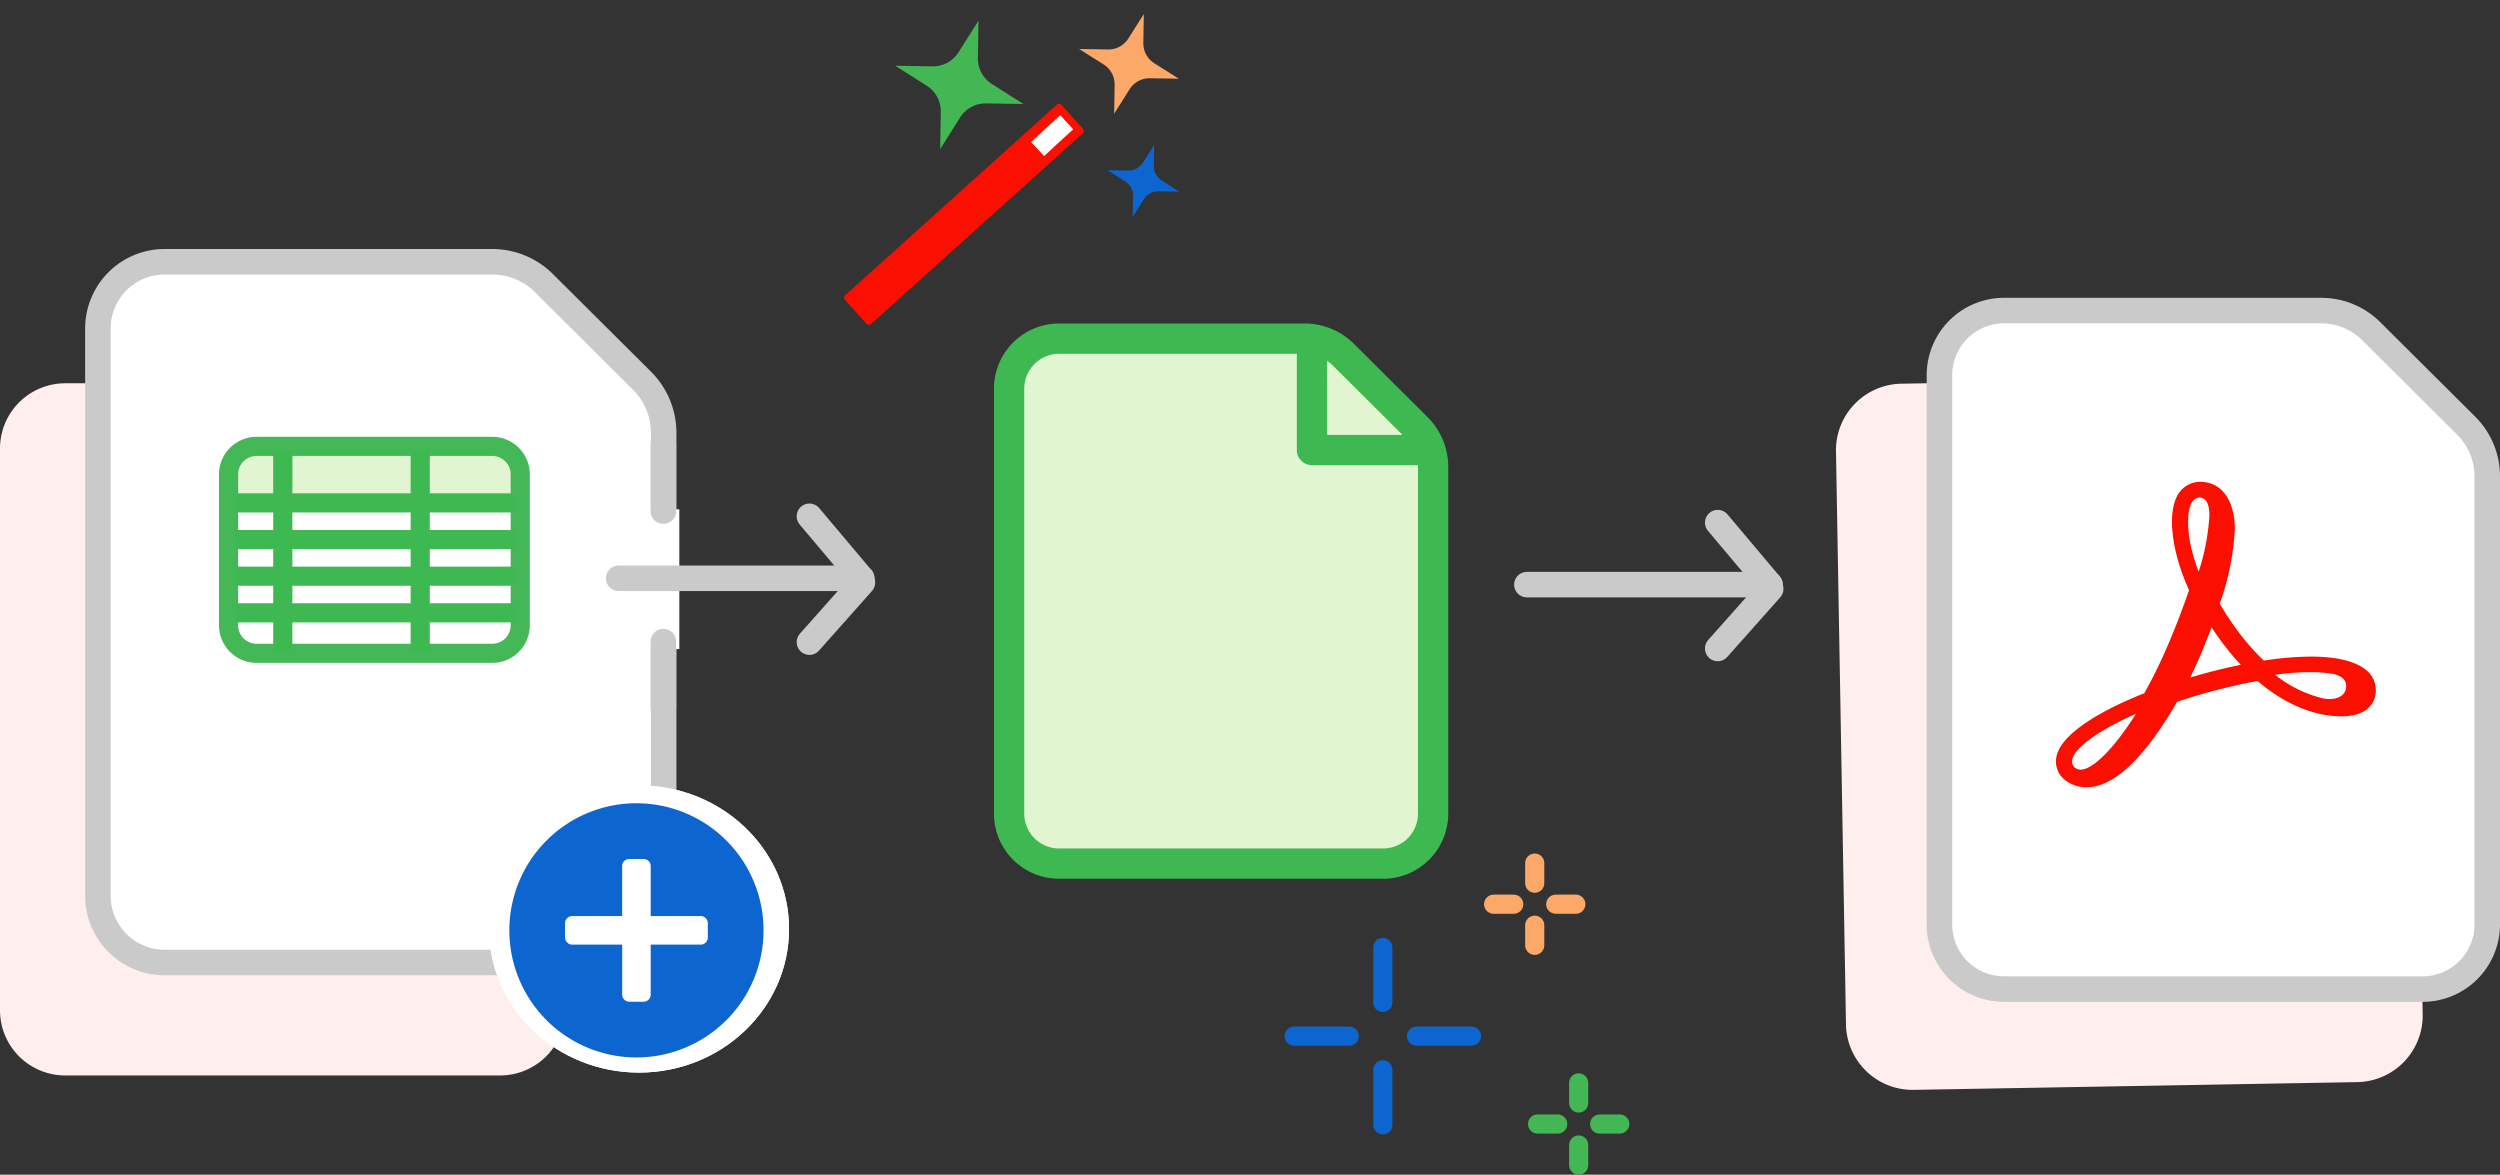
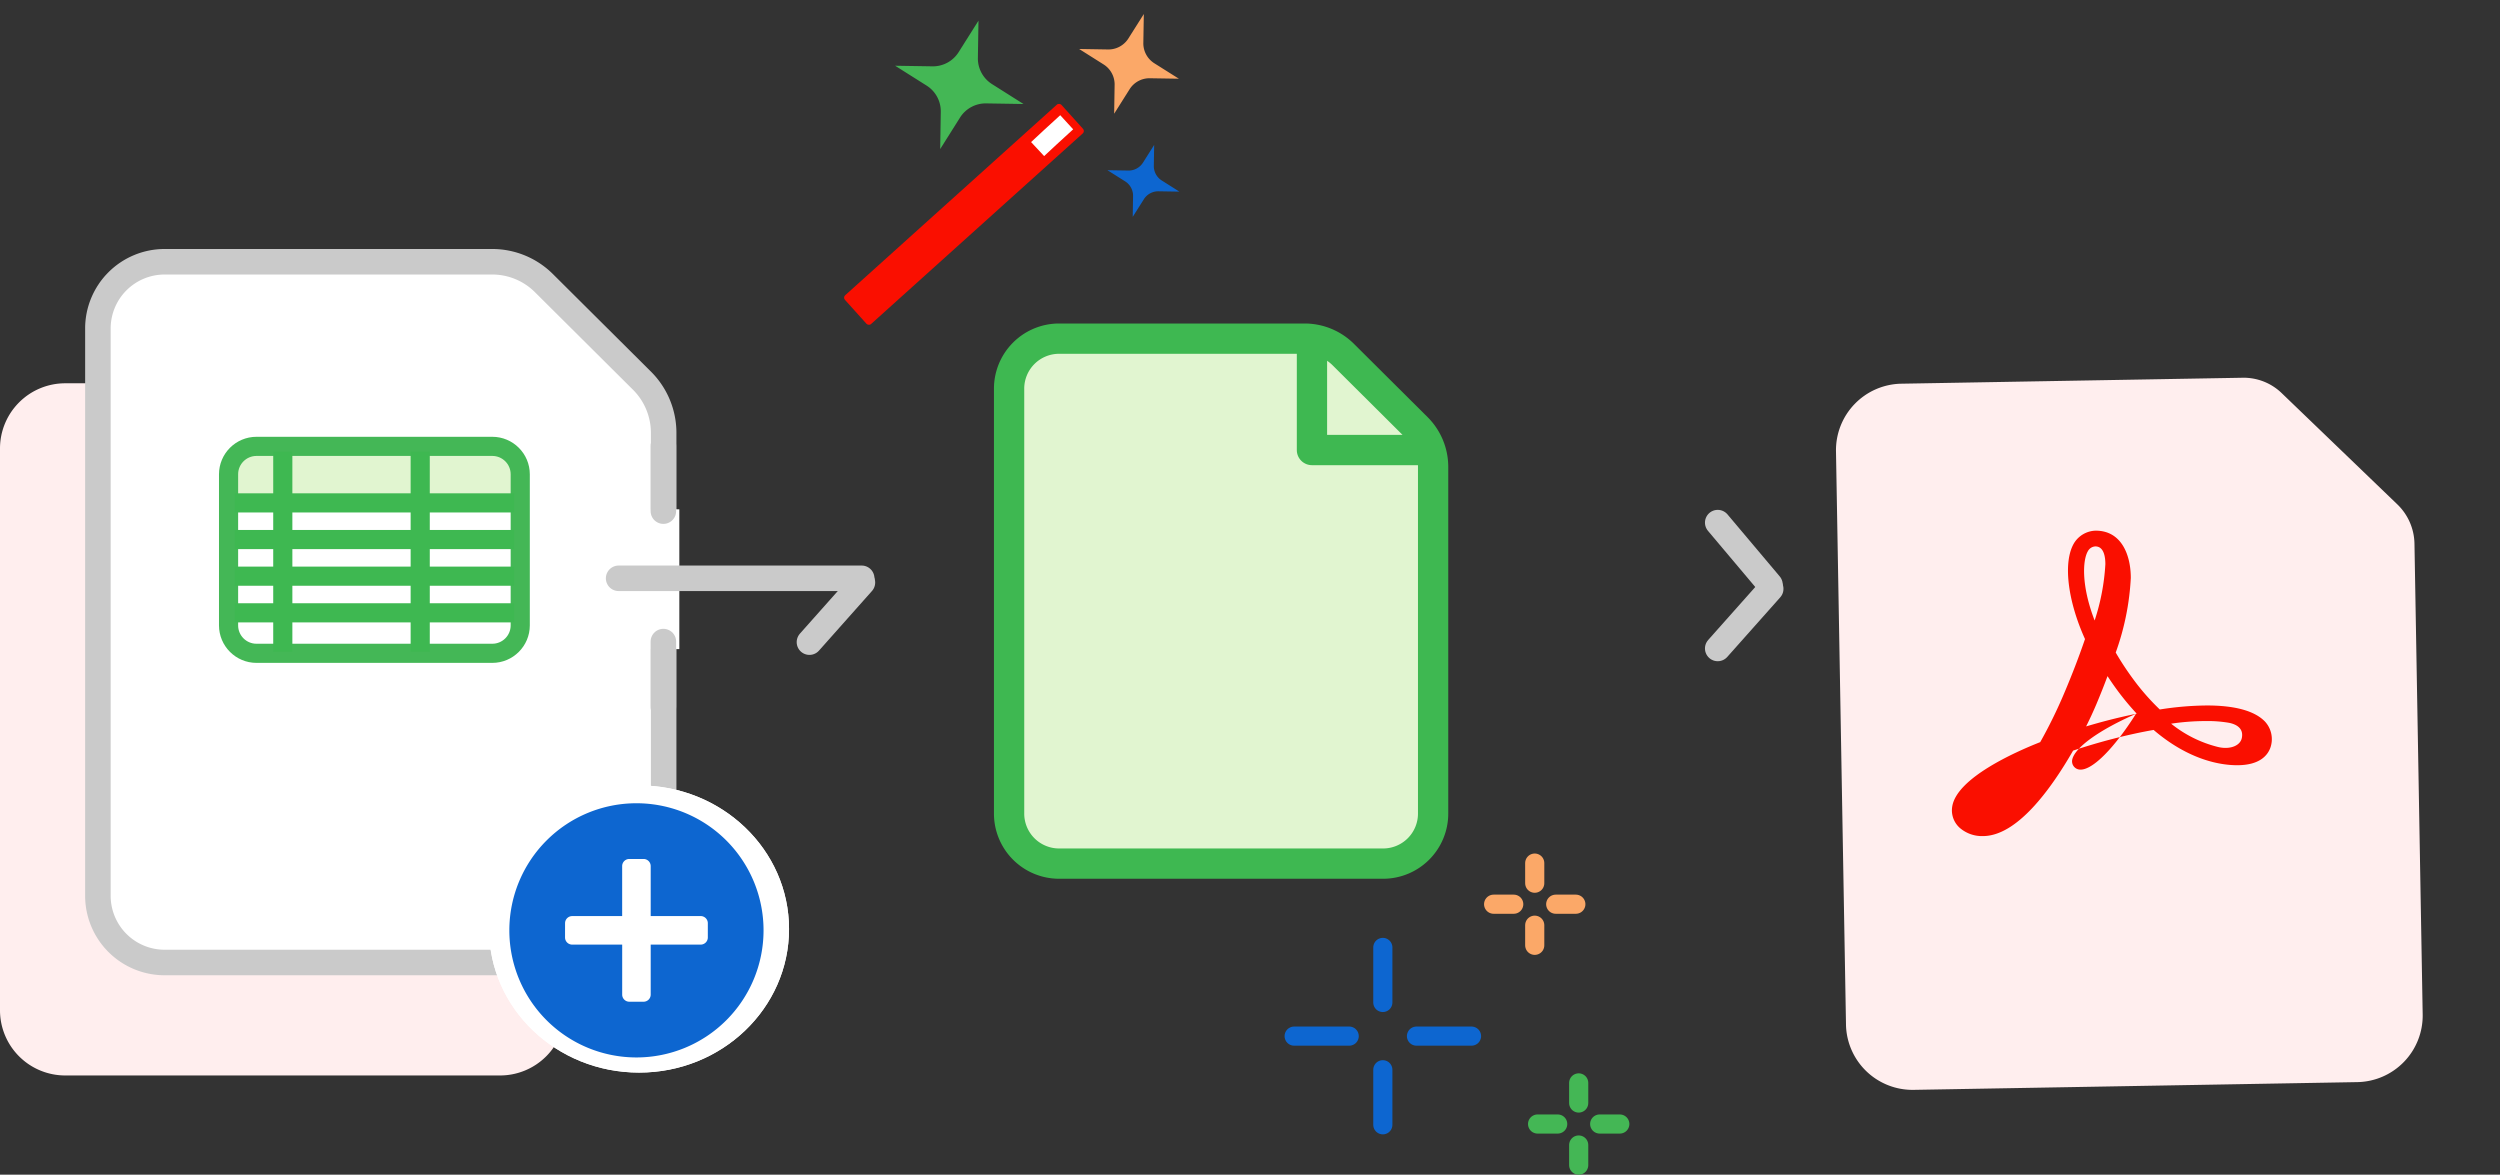
<svg xmlns="http://www.w3.org/2000/svg" width="391.743" height="184.072" viewBox="0 0 391.743 184.072">
  <rect x="0" y="0" width="391.743" height="184.072" fill="#333333" stroke="none" />
  <g id="Group_160050" data-name="Group 160050" transform="translate(-2.36 -6.929)">
    <path id="Path_102718" data-name="Path 102718" d="M-99.713,470.723h-43.092l-5.374,5.685v72.045l5.374,3.962h55.819l5.516-9.258V486.065Z" transform="translate(308.258 -409.822)" fill="#e1f5d0" />
    <path id="Path_101227" data-name="Path 101227" d="M10.221,0A10.219,10.219,0,0,0,0,10.219V98.24a10.221,10.221,0,0,0,10.221,10.221H78.356A10.221,10.221,0,0,0,88.576,98.24V25.891a8.58,8.58,0,0,0-2.522-6.03L68.612,2.486a8.415,8.415,0,0,0-6-2.486Z" transform="translate(2.36 66.99)" fill="#fee" style="isolation: isolate" />
    <path id="Path_101389" data-name="Path 101389" d="M183,298.184V209.32a10.458,10.458,0,0,1,10.444-10.47h51.349a11.477,11.477,0,0,1,8.093,3.343l15.373,15.295a11.533,11.533,0,0,1,3.394,8.175v72.521a10.458,10.458,0,0,1-10.444,10.47H193.444A10.458,10.458,0,0,1,183,298.184Z" transform="translate(-165.299 -150.904)" fill="#fff" stroke="#cacaca" stroke-linecap="round" stroke-linejoin="round" stroke-width="4" />
    <g id="Group_155653" data-name="Group 155653" transform="translate(158.109 57.621)">
      <path id="Path_101392" data-name="Path 101392" d="M321.609,203.574a6.239,6.239,0,0,0-.873-.723v11.615h11.819Zm-5.619-1.814H278.732a5.464,5.464,0,0,0-5.455,5.474V273.8a5.466,5.466,0,0,0,5.455,5.475h50.788a5.466,5.466,0,0,0,5.455-5.475v-54.32c0-.089,0-.179-.006-.267l-16.6,0A2.372,2.372,0,0,1,316,217.069l-.011-.229Zm1.228-4.746a10.972,10.972,0,0,1,7.737,3.2l11.52,11.463a11.014,11.014,0,0,1,3.245,7.809V273.8a10.211,10.211,0,0,1-10.2,10.221H278.732a10.211,10.211,0,0,1-10.2-10.221V207.234a10.21,10.21,0,0,1,10.2-10.22Z" transform="translate(-268.531 -197.014)" fill="#3eb851" fill-rule="evenodd" />
      <path id="Path_101393" data-name="Path 101393" d="M319.863,201.829a6.237,6.237,0,0,0-.873-.723V212.72h11.819Zm-5.619-1.814H276.986a5.464,5.464,0,0,0-5.455,5.474v66.568a5.466,5.466,0,0,0,5.455,5.475h50.788a5.466,5.466,0,0,0,5.455-5.475q0-54.5-.006-54.587t-16.6,0a2.372,2.372,0,0,1-2.362-2.144l-.011-.229Z" transform="translate(-266.785 -195.268)" fill="none" fill-rule="evenodd" style="isolation: isolate" />
    </g>
    <g id="Group_155517" data-name="Group 155517" transform="translate(205.15 155.388)">
      <line id="Line_6847" data-name="Line 6847" y2="8.625" transform="translate(13.896 0)" fill="none" stroke="#0d66d0" stroke-linecap="round" stroke-width="3" />
      <line id="Line_6848" data-name="Line 6848" y2="8.625" transform="translate(13.896 19.168)" fill="none" stroke="#0d66d0" stroke-linecap="round" stroke-width="3" />
      <line id="Line_6850" data-name="Line 6850" y2="8.625" transform="translate(27.793 13.897) rotate(90)" fill="none" stroke="#0d66d0" stroke-linecap="round" stroke-width="3" />
      <line id="Line_6849" data-name="Line 6849" y2="8.625" transform="translate(8.625 13.897) rotate(90)" fill="none" stroke="#0d66d0" stroke-linecap="round" stroke-width="3" />
    </g>
    <g id="Group_155518" data-name="Group 155518" transform="translate(243.295 176.617)">
      <line id="Line_6847-2" data-name="Line 6847" y2="3.152" transform="translate(6.442)" fill="none" stroke="#44b755" stroke-linecap="round" stroke-width="3" />
      <line id="Line_6848-2" data-name="Line 6848" y2="3.152" transform="translate(6.442 9.732)" fill="none" stroke="#44b755" stroke-linecap="round" stroke-width="3" />
      <line id="Line_6850-2" data-name="Line 6850" y2="3.152" transform="translate(12.883 6.442) rotate(90)" fill="none" stroke="#44b755" stroke-linecap="round" stroke-width="3" />
      <line id="Line_6849-2" data-name="Line 6849" y2="3.152" transform="translate(3.152 6.442) rotate(90)" fill="none" stroke="#44b755" stroke-linecap="round" stroke-width="3" />
    </g>
    <g id="Group_156060" data-name="Group 156060" transform="translate(236.406 142.173)">
      <line id="Line_6847-3" data-name="Line 6847" y2="3.152" transform="translate(6.442)" fill="none" stroke="#fba868" stroke-linecap="round" stroke-width="3" />
      <line id="Line_6848-3" data-name="Line 6848" y2="3.152" transform="translate(6.442 9.732)" fill="none" stroke="#fba868" stroke-linecap="round" stroke-width="3" />
      <line id="Line_6850-3" data-name="Line 6850" y2="3.152" transform="translate(12.883 6.442) rotate(90)" fill="none" stroke="#fba868" stroke-linecap="round" stroke-width="3" />
      <line id="Line_6849-3" data-name="Line 6849" y2="3.152" transform="translate(3.152 6.442) rotate(90)" fill="none" stroke="#fba868" stroke-linecap="round" stroke-width="3" />
    </g>
    <g id="Group_155656" data-name="Group 155656" transform="translate(136.588 6.768) rotate(3)">
      <rect id="Canvas" width="54.896" height="54.896" transform="translate(0 0.16)" fill="#ff13dc" opacity="0" />
      <rect id="Rectangle_148642" data-name="Rectangle 148642" width="45.652" height="6.063" rx="0.5" transform="translate(0.282 46.817) rotate(-45)" fill="#fa0f00" />
      <path id="Path_101399" data-name="Path 101399" d="M7.1,0l.118,3.268A2.662,2.662,0,0,0,8.579,5.5l2.853,1.6-3.268.118A2.662,2.662,0,0,0,5.936,8.576l-1.6,2.854L4.217,8.162A2.662,2.662,0,0,0,2.853,5.934L0,4.337l3.268-.118A2.666,2.666,0,0,0,5.5,2.854Z" transform="translate(40.659 20.401)" fill="#0d66d0" />
      <path id="Path_101400" data-name="Path 101400" d="M9.839,0,10,4.532A3.694,3.694,0,0,0,11.89,7.621l3.964,2.215L11.321,10a3.689,3.689,0,0,0-3.091,1.887L6.015,15.843l-.165-4.532A3.7,3.7,0,0,0,3.962,8.22L0,6,4.532,5.84A3.7,3.7,0,0,0,7.623,3.953Z" transform="translate(35.228 0)" fill="#fba868" />
      <path id="Path_101401" data-name="Path 101401" d="M12.673,0l.211,5.837a4.756,4.756,0,0,0,2.425,3.979L20.4,12.672l-5.837.211a4.758,4.758,0,0,0-3.98,2.425l-2.85,5.1L7.52,14.571a4.758,4.758,0,0,0-2.425-3.98L0,7.736l5.837-.211A4.761,4.761,0,0,0,9.818,5.1Z" transform="translate(6.577 2.395)" fill="#44b755" />
      <path id="Path_101544" data-name="Path 101544" d="M0,4.437,1.873,2.5,4.332,0" transform="translate(29.555 17.569)" fill="none" stroke="#fff" stroke-width="3" />
    </g>
    <path id="Path_101390" data-name="Path 101390" d="M10.429,0A10.427,10.427,0,0,0,0,10.427v89.814A10.429,10.429,0,0,0,10.429,110.67H79.951A10.429,10.429,0,0,0,90.38,100.241V26.419a8.755,8.755,0,0,0-2.573-6.153L70.01,2.536A8.587,8.587,0,0,0,63.891,0Z" transform="translate(289.872 67.236) rotate(-1)" fill="#fee" style="isolation: isolate" />
-     <path id="Path_4" data-name="Path 4" d="M183,295.029V208.987a10.126,10.126,0,0,1,10.113-10.137h49.719a11.112,11.112,0,0,1,7.836,3.237L265.552,216.9a11.166,11.166,0,0,1,3.286,7.916v70.217a10.126,10.126,0,0,1-10.113,10.137H193.113A10.126,10.126,0,0,1,183,295.029Z" transform="translate(123.265 -143.254)" fill="#fff" stroke="#cacaca" stroke-linecap="round" stroke-linejoin="round" stroke-width="4" />
-     <path id="Path_5" data-name="Path 5" d="M204.038,245.711c-3.39,5.358-6.726,8.742-8.677,8.742a1.3,1.3,0,0,1-1.315-1.53c.37-1.919,4.233-4.685,9.992-7.212Zm16.3-7.658c-1.457.3-2.961.647-4.487,1.042-1.1.285-2.208.6-3.321.928.592-1.186,1.135-2.361,1.606-3.478.623-1.477,1.209-2.953,1.748-4.4.472.728.962,1.435,1.461,2.116a42.448,42.448,0,0,0,3.111,3.763Zm-7.529-25.492a1.4,1.4,0,0,1,1.172-.743c1.284,0,1.563,1.518,1.563,2.79a34.213,34.213,0,0,1-1.681,8.82c-2.155-5.6-1.854-9.522-1.054-10.867Zm24.123,29.261c-.187.954-1.191,1.569-2.568,1.569a4.99,4.99,0,0,1-1.16-.142,19.04,19.04,0,0,1-7.356-3.653,37.129,37.129,0,0,1,5.442-.411,20.011,20.011,0,0,1,3.628.273c1.089.222,2.32.812,2.013,2.363Zm3.653-2.527c-1.606-1.691-4.68-2.552-9.133-2.552a49.12,49.12,0,0,0-7.377.629,36.223,36.223,0,0,1-4.249-4.866,44.462,44.462,0,0,1-2.658-4.054,40.56,40.56,0,0,0,2.363-11.693c0-3.58-1.445-7.409-5.5-7.409a4.094,4.094,0,0,0-3.4,1.968c-1.73,2.914-1.038,8.915,1.724,15.02-.961,2.8-2.009,5.535-3.293,8.561a75.69,75.69,0,0,1-3.724,7.586c-4.137,1.636-12.932,5.6-13.769,9.98a3.672,3.672,0,0,0,1.2,3.49,5.3,5.3,0,0,0,3.584,1.254c5.3,0,10.578-7.2,14.135-13.39,2.019-.674,4.082-1.286,6.135-1.819,2.251-.586,4.428-1.066,6.481-1.424,5.608,4.8,10.594,5.529,13.093,5.529,3.433,0,4.717-1.459,5.185-2.688a4.061,4.061,0,0,0-.8-4.123Z" transform="translate(133.02 -126.926)" fill="#fa0f00" fill-rule="evenodd" />
+     <path id="Path_5" data-name="Path 5" d="M204.038,245.711c-3.39,5.358-6.726,8.742-8.677,8.742a1.3,1.3,0,0,1-1.315-1.53c.37-1.919,4.233-4.685,9.992-7.212Zc-1.457.3-2.961.647-4.487,1.042-1.1.285-2.208.6-3.321.928.592-1.186,1.135-2.361,1.606-3.478.623-1.477,1.209-2.953,1.748-4.4.472.728.962,1.435,1.461,2.116a42.448,42.448,0,0,0,3.111,3.763Zm-7.529-25.492a1.4,1.4,0,0,1,1.172-.743c1.284,0,1.563,1.518,1.563,2.79a34.213,34.213,0,0,1-1.681,8.82c-2.155-5.6-1.854-9.522-1.054-10.867Zm24.123,29.261c-.187.954-1.191,1.569-2.568,1.569a4.99,4.99,0,0,1-1.16-.142,19.04,19.04,0,0,1-7.356-3.653,37.129,37.129,0,0,1,5.442-.411,20.011,20.011,0,0,1,3.628.273c1.089.222,2.32.812,2.013,2.363Zm3.653-2.527c-1.606-1.691-4.68-2.552-9.133-2.552a49.12,49.12,0,0,0-7.377.629,36.223,36.223,0,0,1-4.249-4.866,44.462,44.462,0,0,1-2.658-4.054,40.56,40.56,0,0,0,2.363-11.693c0-3.58-1.445-7.409-5.5-7.409a4.094,4.094,0,0,0-3.4,1.968c-1.73,2.914-1.038,8.915,1.724,15.02-.961,2.8-2.009,5.535-3.293,8.561a75.69,75.69,0,0,1-3.724,7.586c-4.137,1.636-12.932,5.6-13.769,9.98a3.672,3.672,0,0,0,1.2,3.49,5.3,5.3,0,0,0,3.584,1.254c5.3,0,10.578-7.2,14.135-13.39,2.019-.674,4.082-1.286,6.135-1.819,2.251-.586,4.428-1.066,6.481-1.424,5.608,4.8,10.594,5.529,13.093,5.529,3.433,0,4.717-1.459,5.185-2.688a4.061,4.061,0,0,0-.8-4.123Z" transform="translate(133.02 -126.926)" fill="#fa0f00" fill-rule="evenodd" />
    <line id="Line_6856" data-name="Line 6856" y2="21.903" transform="translate(106.309 86.737)" fill="none" stroke="#fff" stroke-width="5" />
    <line id="Line_6857" data-name="Line 6857" y2="10.221" transform="translate(106.309 107.464)" fill="none" stroke="#cacaca" stroke-linecap="round" stroke-width="4" />
    <line id="Line_6858" data-name="Line 6858" y2="10.221" transform="translate(106.309 76.8)" fill="none" stroke="#cacaca" stroke-linecap="round" stroke-width="4" />
    <g id="Group_156085" data-name="Group 156085" transform="translate(99.296 107.55) rotate(-90)">
      <line id="Line_6851" data-name="Line 6851" y2="38.087" transform="translate(10.002 0)" fill="none" stroke="#cacaca" stroke-linecap="round" stroke-width="4" />
      <line id="Line_6854" data-name="Line 6854" x2="9.34" y2="8.302" transform="translate(0 29.902)" fill="none" stroke="#cacaca" stroke-linecap="round" stroke-width="4" />
-       <line id="Line_6855" data-name="Line 6855" x1="9.716" y2="8.185" transform="translate(10.002 29.902)" fill="none" stroke="#cacaca" stroke-linecap="round" stroke-width="4" />
    </g>
    <g id="Group_160019" data-name="Group 160019" transform="translate(241.621 108.54) rotate(-90)">
-       <line id="Line_6851-2" data-name="Line 6851" y2="38.087" transform="translate(10.002 0)" fill="none" stroke="#cacaca" stroke-linecap="round" stroke-width="4" />
      <line id="Line_6854-2" data-name="Line 6854" x2="9.34" y2="8.302" transform="translate(0 29.902)" fill="none" stroke="#cacaca" stroke-linecap="round" stroke-width="4" />
      <line id="Line_6855-2" data-name="Line 6855" x1="9.716" y2="8.185" transform="translate(10.002 29.902)" fill="none" stroke="#cacaca" stroke-linecap="round" stroke-width="4" />
    </g>
    <g id="Group_155657" data-name="Group 155657" transform="translate(38.957 77.697)">
      <path id="Path_101549" data-name="Path 101549" d="M2.874,0H41.266a2.874,2.874,0,0,1,2.874,2.874V4.662a2.874,2.874,0,0,1-2.874,2.874H2.874A2.874,2.874,0,0,1,0,4.662V2.874A2.874,2.874,0,0,1,2.874,0Z" transform="translate(0 0.677)" fill="#e1f5d0" />
      <g id="Path_101548" data-name="Path 101548" transform="translate(0.718 0.677)" fill="none" stroke-linecap="round">
        <path d="M2.874,0H39.831a2.874,2.874,0,0,1,2.874,2.874V26.553a2.874,2.874,0,0,1-2.874,2.874H2.874A2.874,2.874,0,0,1,0,26.553V2.874A2.874,2.874,0,0,1,2.874,0Z" stroke="none" />
        <path d="M 2.874 3.814697265625e-06 C 1.287 3.814697265625e-06 0 1.287 0 2.874 L 0 26.553 C 0 28.14 1.287 29.427 2.874 29.427 L 39.831 29.427 C 41.418 29.427 42.705 28.14 42.705 26.553 L 42.705 2.874 C 42.705 1.287 41.418 3.814697265625e-06 39.831 3.814697265625e-06 L 2.874 3.814697265625e-06 M 2.874 -3 L 39.831 -3 C 43.07 -3 45.705 -0.365 45.705 2.874 L 45.705 26.553 C 45.705 29.792 43.07 32.427 39.831 32.427 L 2.874 32.427 C -0.365 32.427 -3 29.792 -3 26.553 L -3 2.874 C -3 -0.365 -0.365 -3 2.874 -3 Z" stroke="none" fill="#44b756" />
      </g>
      <line id="Line_6839" data-name="Line 6839" x2="43.782" transform="translate(0.179 8.034)" fill="none" stroke="#3eb851" stroke-width="3" />
      <line id="Line_6846" data-name="Line 6846" x2="43.782" transform="translate(0.179 13.776)" fill="none" stroke="#3eb851" stroke-width="3" />
      <path id="Path_101226" data-name="Path 101226" d="M0,0V31.36" transform="translate(7.716 0)" fill="none" stroke="#3eb851" stroke-width="3" />
      <path id="Path_101227-2" data-name="Path 101227" d="M0,0V31.36" transform="translate(29.248 0)" fill="none" stroke="#3eb851" stroke-width="3" />
      <line id="Line_6840" data-name="Line 6840" x2="43.782" transform="translate(0.179 19.518)" fill="none" stroke="#3eb851" stroke-width="3" />
      <line id="Line_6841" data-name="Line 6841" x2="43.782" transform="translate(0.179 25.26)" fill="none" stroke="#3eb851" stroke-width="3" />
    </g>
    <g id="Group_160022" data-name="Group 160022" transform="translate(79.438 130.493)">
      <g id="Group_160021" data-name="Group 160021" transform="translate(0 0)">
        <g id="Ellipse_10670" data-name="Ellipse 10670" transform="translate(-0.438 -0.493)" fill="#fff" stroke="#fff" stroke-width="1">
          <ellipse cx="23.5" cy="22.5" rx="23.5" ry="22.5" stroke="none" />
          <ellipse cx="23.5" cy="22.5" rx="23" ry="22" fill="none" />
        </g>
      </g>
      <path id="Path_101403" data-name="Path 101403" d="M28.966,9.05A19.916,19.916,0,1,1,9.05,28.966,19.916,19.916,0,0,1,28.966,9.05ZM17.777,30.085A1.119,1.119,0,0,0,18.9,31.2h7.832v7.832a1.119,1.119,0,0,0,1.119,1.119h2.238A1.119,1.119,0,0,0,31.2,39.036V31.2h7.832a1.119,1.119,0,0,0,1.119-1.119V27.847a1.119,1.119,0,0,0-1.119-1.119H31.2V18.9a1.119,1.119,0,0,0-1.119-1.119H27.847A1.119,1.119,0,0,0,26.728,18.9v7.832H18.9a1.119,1.119,0,0,0-1.119,1.119Z" transform="translate(-6.315 -6.747)" fill="#0d66d0" />
    </g>
  </g>
</svg>